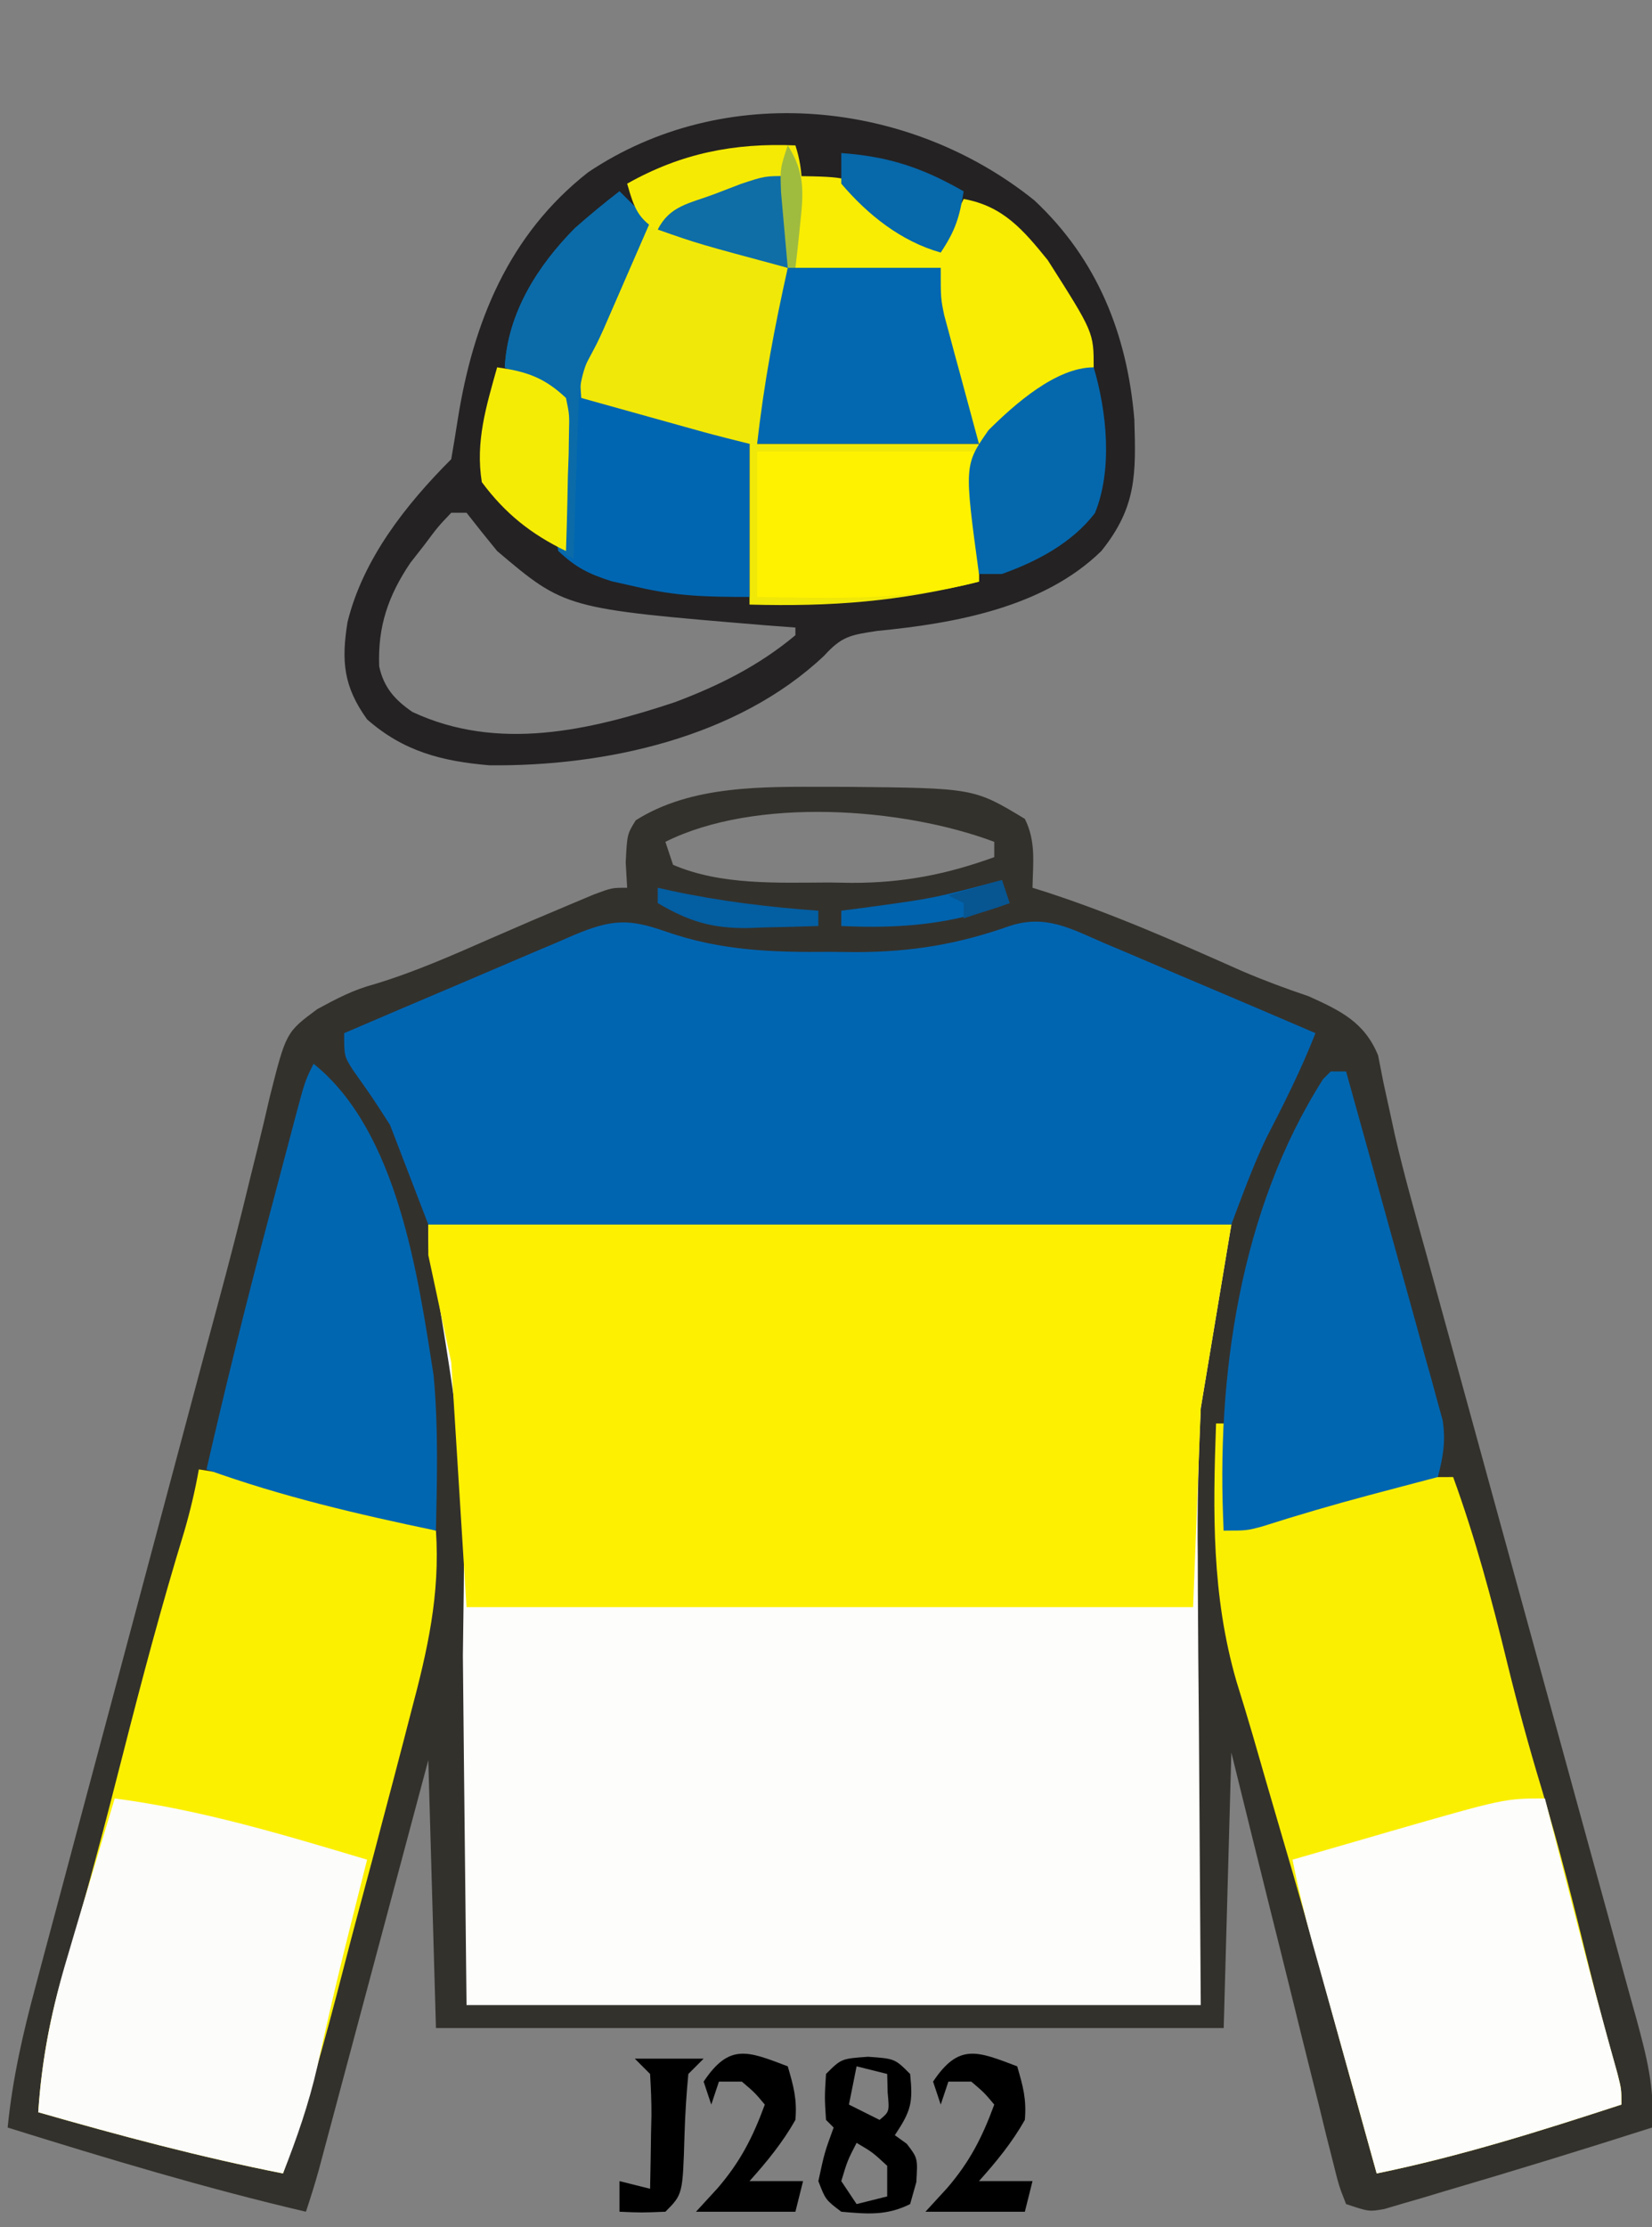
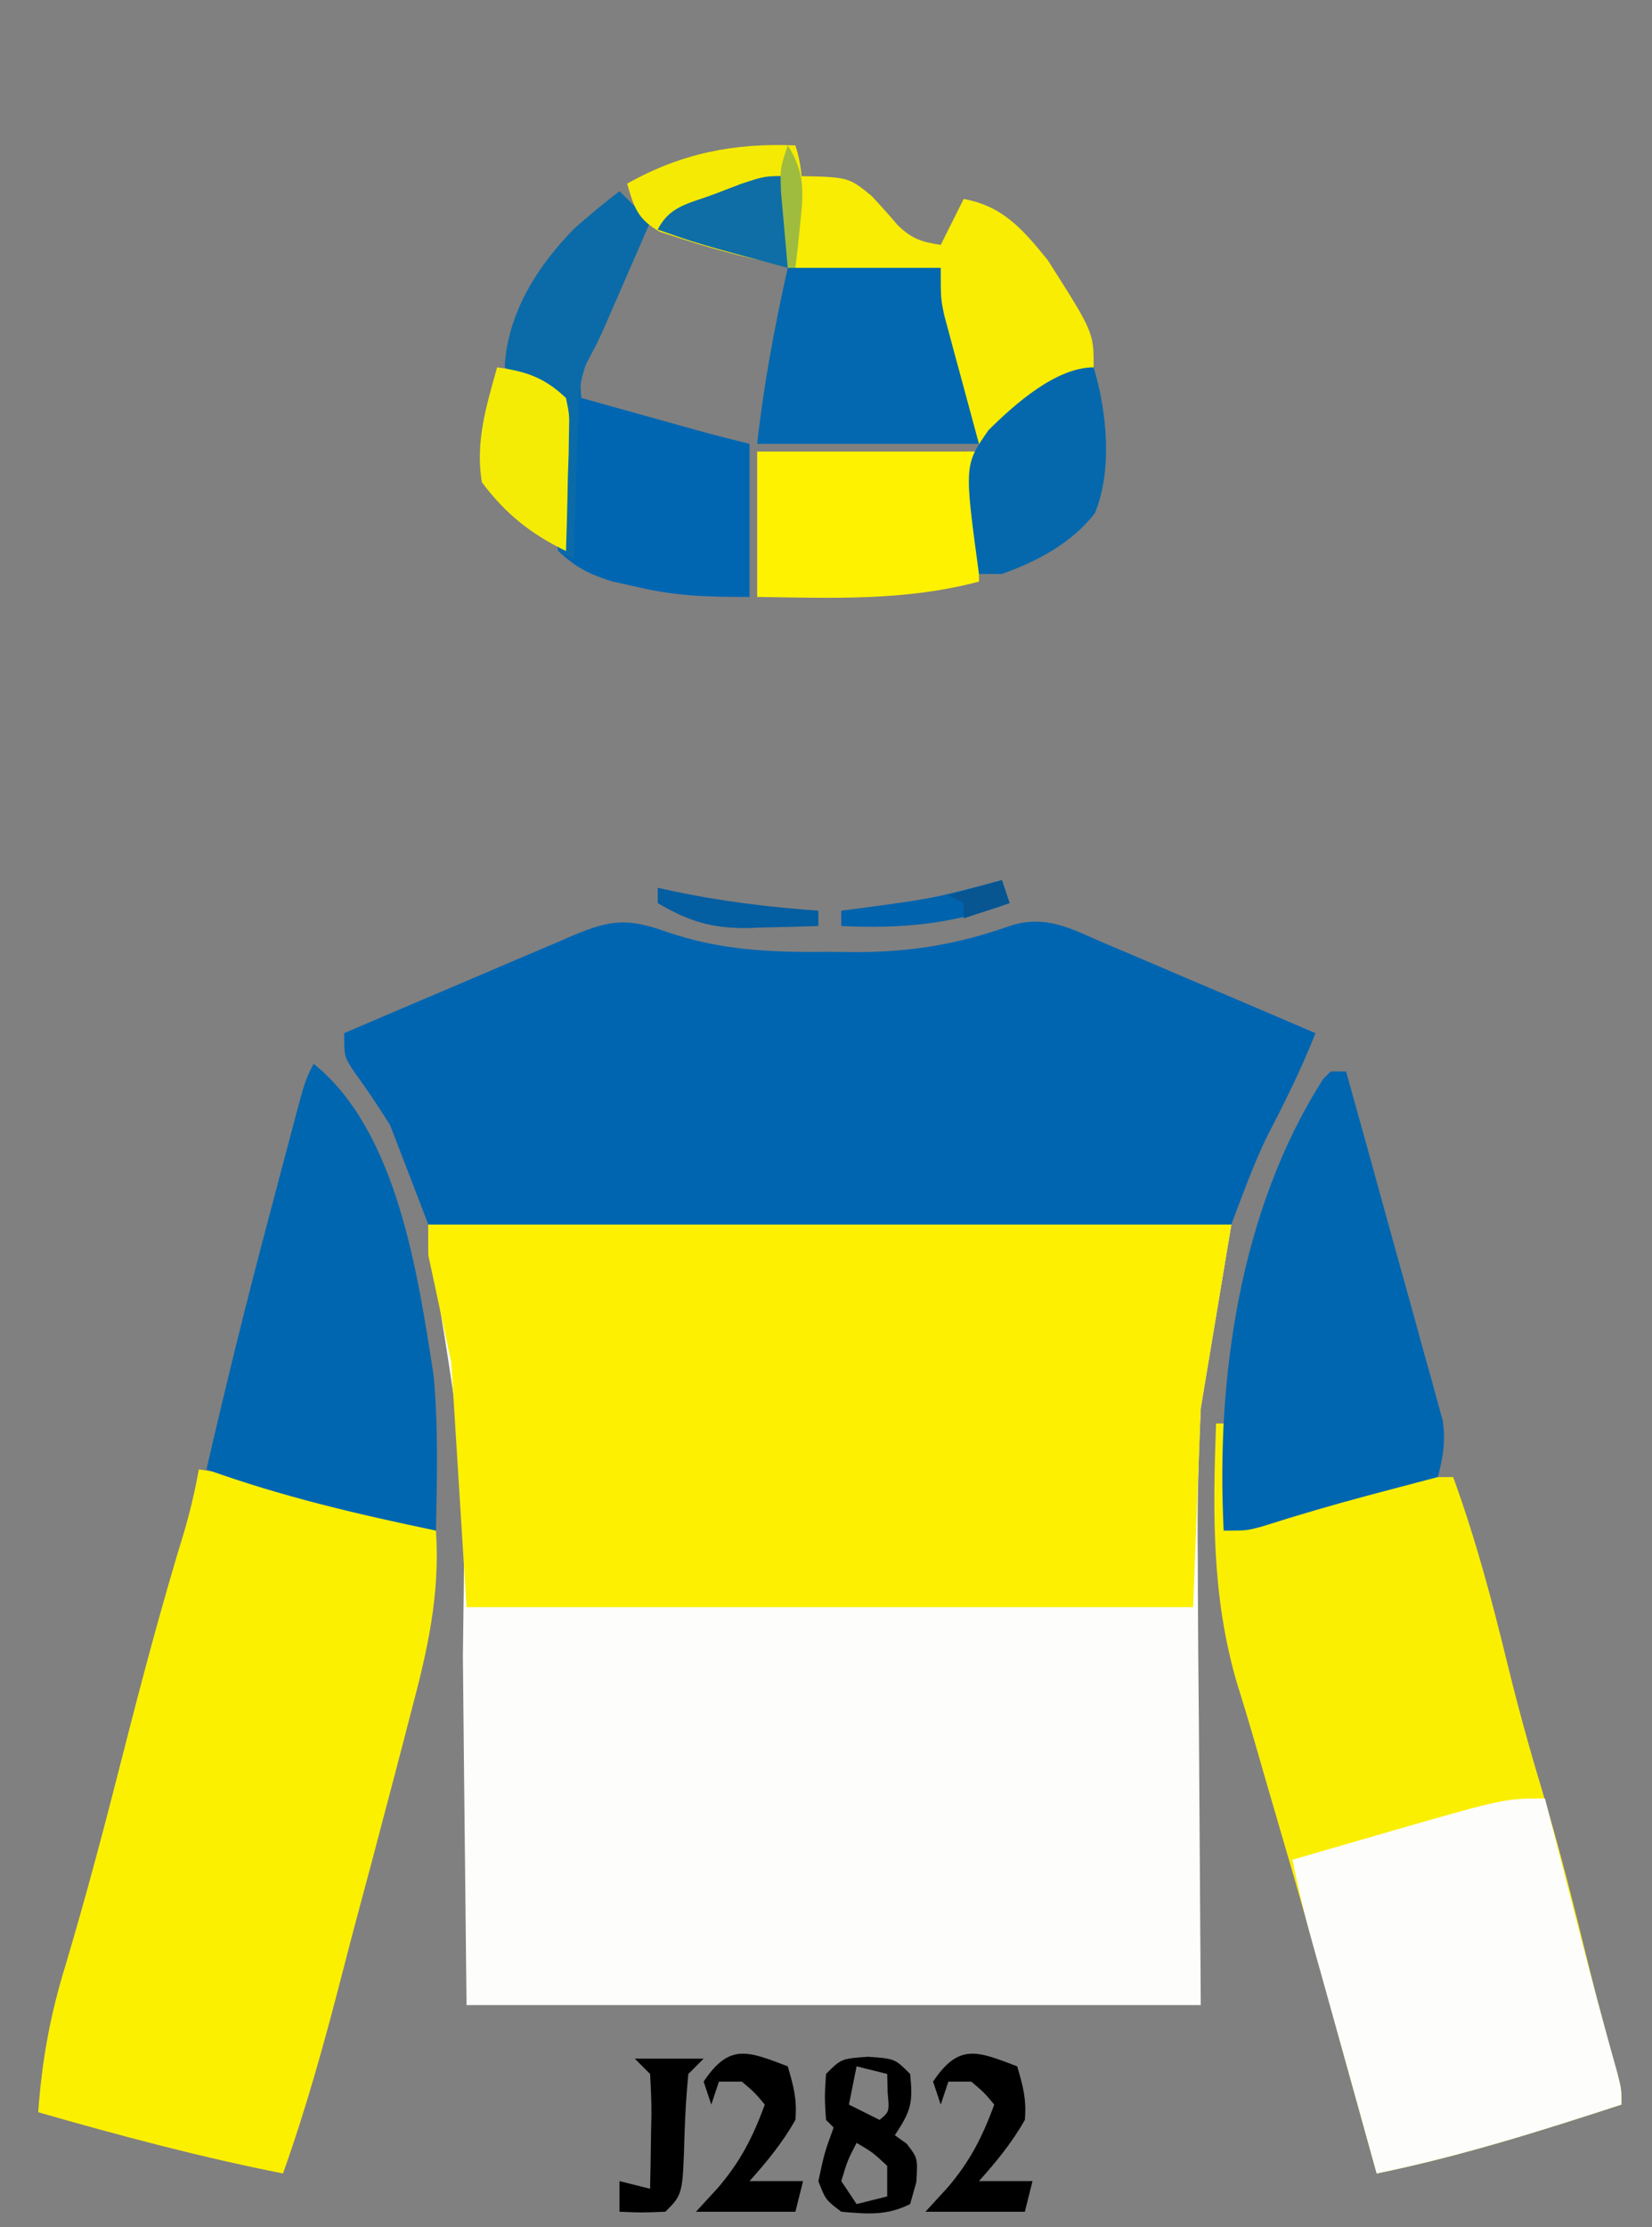
<svg xmlns="http://www.w3.org/2000/svg" version="1.1" width="216" height="291">
  <rect width="100%" height="100%" fill="#808080" stroke="none" />
-   <path d="M0 0 C0.828 0.001 1.657 0.002 2.51 0.002 C19.094 0.167 19.094 0.167 25.75 4.188 C27.228 7.144 26.81 9.93 26.75 13.188 C27.281 13.355 27.813 13.522 28.361 13.694 C37.232 16.559 45.677 20.311 54.188 24.091 C57.036 25.31 59.914 26.375 62.849 27.363 C67 29.239 70.16 30.744 71.937 35.094 C72.171 36.282 72.405 37.471 72.646 38.695 C72.959 40.146 73.277 41.597 73.599 43.046 C73.863 44.265 73.863 44.265 74.133 45.509 C75.334 50.721 76.804 55.863 78.233 61.016 C78.901 63.442 79.568 65.868 80.235 68.295 C80.581 69.552 80.927 70.809 81.284 72.104 C82.38 76.08 83.471 80.057 84.562 84.035 C84.938 85.405 85.314 86.776 85.69 88.147 C85.878 88.832 86.066 89.518 86.259 90.224 C88.791 99.456 91.327 108.688 93.871 117.917 C95.598 124.183 97.319 130.451 99.035 136.721 C99.939 140.026 100.847 143.331 101.761 146.633 C102.776 150.305 103.781 153.978 104.784 157.653 C105.086 158.738 105.389 159.822 105.7 160.94 C107.013 165.785 108.163 170.115 107.75 175.188 C98.679 178.087 89.576 180.88 80.438 183.562 C79.525 183.837 78.612 184.112 77.671 184.395 C76.814 184.644 75.957 184.892 75.074 185.148 C74.312 185.373 73.55 185.598 72.764 185.83 C70.75 186.188 70.75 186.188 67.75 185.188 C66.82 182.827 66.82 182.827 66.032 179.658 C65.582 177.886 65.582 177.886 65.123 176.079 C64.807 174.78 64.491 173.482 64.176 172.184 C63.845 170.862 63.513 169.541 63.18 168.219 C62.305 164.739 61.446 161.254 60.591 157.769 C59.715 154.214 58.825 150.663 57.936 147.111 C56.191 140.14 54.471 133.164 52.75 126.188 C52.42 138.067 52.09 149.947 51.75 162.188 C17.76 162.188 -16.23 162.188 -51.25 162.188 C-51.745 144.863 -51.745 144.863 -52.25 127.188 C-53.321 131.195 -54.392 135.203 -55.496 139.332 C-56.351 142.527 -57.205 145.722 -58.06 148.917 C-58.963 152.289 -59.865 155.662 -60.766 159.035 C-61.8 162.905 -62.835 166.775 -63.871 170.645 C-64.194 171.854 -64.517 173.063 -64.85 174.31 C-65.15 175.43 -65.45 176.551 -65.76 177.706 C-66.024 178.694 -66.288 179.683 -66.56 180.701 C-67.072 182.545 -67.645 184.372 -68.25 186.188 C-81.434 183.107 -94.328 179.216 -107.25 175.188 C-106.615 168.816 -105.254 162.861 -103.585 156.686 C-103.178 155.152 -103.178 155.152 -102.762 153.587 C-101.865 150.216 -100.96 146.846 -100.055 143.477 C-99.422 141.107 -98.79 138.737 -98.159 136.366 C-96.493 130.118 -94.82 123.872 -93.146 117.625 C-91.468 111.361 -89.797 105.094 -88.125 98.828 C-86.231 91.734 -84.337 84.64 -82.439 77.547 C-82.149 76.461 -81.859 75.376 -81.56 74.258 C-80.986 72.118 -80.408 69.979 -79.828 67.84 C-78.307 62.228 -76.857 56.608 -75.497 50.954 C-75.203 49.768 -74.908 48.581 -74.605 47.359 C-74.042 45.09 -73.5 42.816 -72.982 40.537 C-70.847 32.07 -70.847 32.07 -66.762 29.048 C-64.212 27.669 -62.061 26.525 -59.285 25.785 C-53.98 24.185 -49.008 21.972 -43.939 19.748 C-40.494 18.24 -37.04 16.763 -33.57 15.312 C-32.593 14.903 -31.616 14.493 -30.61 14.07 C-28.25 13.188 -28.25 13.188 -26.25 13.188 C-26.312 12.094 -26.374 11.001 -26.438 9.875 C-26.25 6.188 -26.25 6.188 -25.125 4.375 C-17.808 -0.259 -8.388 -0.009 0 0 Z M-21.25 7.188 C-20.92 8.178 -20.59 9.168 -20.25 10.188 C-13.992 12.893 -6.492 12.522 0.188 12.5 C1.16 12.516 2.133 12.532 3.135 12.549 C9.815 12.553 15.473 11.462 21.75 9.188 C21.75 8.527 21.75 7.867 21.75 7.188 C9.717 2.675 -9.493 1.309 -21.25 7.188 Z " fill="#33312C" transform="translate(108.25,102.812)" />
  <path d="M0 0 C34.65 0 69.3 0 105 0 C103.68 7.92 102.36 15.84 101 24 C100.701 30.513 100.522 36.905 100.609 43.406 C100.615 44.931 100.619 46.455 100.622 47.979 C100.642 53.486 100.698 58.993 100.75 64.5 C100.832 76.875 100.915 89.25 101 102 C69.32 102 37.64 102 5 102 C4.625 67.188 4.625 67.188 4.522 56.321 C4.876 31.547 4.876 31.547 0.932 7.274 C0 4 0 4 0 0 Z " fill="#FDFDFB" transform="translate(56,160)" />
-   <path d="M0 0 C8.24 7.707 12.147 17.538 13.066 28.633 C13.283 35.774 13.366 40.069 8.75 45.812 C1.217 53.181 -10.385 55.266 -20.543 56.25 C-24.109 56.791 -25.173 56.953 -27.5 59.5 C-38.858 70.215 -56.11 73.964 -71.25 73.812 C-77.459 73.28 -82.463 72.016 -87.25 67.812 C-90.356 63.504 -90.626 60.172 -89.812 55.098 C-87.782 46.851 -82.181 39.743 -76.25 33.812 C-75.956 32.092 -75.666 30.37 -75.401 28.645 C-73.394 15.943 -68.747 4.464 -58.344 -3.68 C-40.558 -15.607 -16.404 -13.204 0 0 Z M-76.25 40.812 C-78 42.653 -78 42.653 -79.75 45 C-80.358 45.777 -80.967 46.555 -81.594 47.355 C-84.509 51.68 -85.868 55.685 -85.672 60.883 C-85.066 63.654 -83.637 65.247 -81.332 66.84 C-70.162 72.058 -58.158 69.27 -47 65.562 C-41.231 63.394 -35.999 60.783 -31.25 56.812 C-31.25 56.483 -31.25 56.153 -31.25 55.812 C-32.543 55.715 -33.836 55.617 -35.168 55.516 C-61.352 53.342 -61.352 53.342 -70.25 45.812 C-71.602 44.161 -72.94 42.497 -74.25 40.812 C-74.91 40.812 -75.57 40.812 -76.25 40.812 Z " fill="#242223" transform="translate(135.25,26.188)" />
  <path d="M0 0 C34.65 0 69.3 0 105 0 C103.68 7.92 102.36 15.84 101 24 C100.67 32.58 100.34 41.16 100 50 C68.65 50 37.3 50 5 50 C4.34 39.44 3.68 28.88 3 18 C2.01 13.38 1.02 8.76 0 4 C0 2.68 0 1.36 0 0 Z " fill="#FDF001" transform="translate(56,160)" />
  <path d="M0 0 C7.169 2.485 13.858 2.71 21.396 2.634 C22.555 2.646 23.714 2.657 24.908 2.669 C32.126 2.645 38.111 1.649 44.896 -0.741 C49.568 -2.281 52.843 -0.434 57.162 1.443 C57.956 1.777 58.749 2.112 59.566 2.456 C62.098 3.526 64.622 4.611 67.146 5.697 C68.862 6.425 70.578 7.152 72.295 7.878 C76.501 9.66 80.7 11.456 84.896 13.259 C83.028 18.017 80.777 22.489 78.432 27.029 C76.699 30.675 75.314 34.479 73.896 38.259 C39.246 38.259 4.596 38.259 -31.104 38.259 C-32.754 33.969 -34.404 29.679 -36.104 25.259 C-38.453 21.604 -38.453 21.604 -40.967 18.064 C-42.104 16.259 -42.104 16.259 -42.104 13.259 C-37.056 11.09 -32.002 8.936 -26.942 6.796 C-25.222 6.065 -23.503 5.331 -21.786 4.593 C-19.318 3.532 -16.844 2.486 -14.369 1.443 C-13.602 1.11 -12.836 0.776 -12.045 0.433 C-7.078 -1.638 -4.889 -1.721 0 0 Z " fill="#0065B1" transform="translate(87.104,121.741)" />
  <path d="M0 0 C10.628 1.648 20.823 4.551 31 8 C31.559 16.345 29.892 23.657 27.75 31.688 C27.428 32.933 27.106 34.178 26.774 35.461 C25.861 38.977 24.933 42.489 24 46 C23.606 47.497 23.213 48.995 22.82 50.492 C22.208 52.807 21.588 55.119 20.961 57.43 C20.22 60.181 19.498 62.935 18.789 65.695 C16.497 74.588 14.092 83.345 11 92 C0.167 89.858 -10.392 87.043 -21 84 C-20.537 77.294 -19.421 71.224 -17.438 64.812 C-14.716 55.678 -12.285 46.485 -9.938 37.25 C-7.449 27.479 -4.867 17.758 -1.91 8.117 C-1.122 5.417 -0.496 2.766 0 0 Z " fill="#FCF001" transform="translate(26,192)" />
  <path d="M0 0 C0.33 0 0.66 0 1 0 C1 4.62 1 9.24 1 14 C2.123 13.662 3.246 13.325 4.402 12.977 C24.399 7 24.399 7 31 7 C33.908 14.992 36.065 23.046 38.073 31.3 C39.409 36.748 40.873 42.132 42.5 47.5 C44.891 55.41 46.895 63.397 48.863 71.422 C49.991 76.008 51.223 80.56 52.52 85.102 C53 87 53 87 53 89 C42.411 92.455 31.925 95.764 21 98 C20.492 96.172 19.985 94.345 19.477 92.517 C19.026 90.895 18.576 89.273 18.125 87.651 C17.012 83.649 15.901 79.646 14.801 75.641 C12.717 68.075 10.578 60.529 8.357 53.002 C7.155 48.914 5.975 44.821 4.796 40.727 C4.109 38.372 3.392 36.03 2.664 33.688 C-0.58 22.46 -0.417 11.606 0 0 Z " fill="#FBEF01" transform="translate(159,186)" />
-   <path d="M0 0 C11.333 1.478 22.073 4.735 33 8 C32.758 8.958 32.515 9.916 32.266 10.902 C31.927 12.247 31.588 13.592 31.25 14.938 C31.07 15.651 30.891 16.364 30.705 17.1 C29.75 20.914 28.823 24.732 27.949 28.566 C27.779 29.308 27.61 30.05 27.435 30.815 C27.113 32.229 26.795 33.645 26.483 35.062 C25.381 39.896 23.818 44.386 22 49 C11.167 46.858 0.608 44.043 -10 41 C-9.537 33.848 -8.199 27.349 -6.125 20.5 C-5.868 19.627 -5.612 18.755 -5.348 17.855 C-4.575 15.234 -3.789 12.617 -3 10 C-2.435 8.115 -1.87 6.229 -1.305 4.344 C-0.87 2.896 -0.435 1.448 0 0 Z " fill="#FCFCFB" transform="translate(15,235)" />
  <path d="M0 0 C0.196 0.76 0.393 1.521 0.595 2.304 C1.5 5.807 2.406 9.31 3.312 12.812 C3.621 14.008 3.93 15.204 4.248 16.436 C5.932 22.94 7.65 29.43 9.473 35.897 C10 38 10 38 10 40 C-0.589 43.455 -11.075 46.764 -22 49 C-22.303 47.909 -22.606 46.819 -22.918 45.695 C-23.118 44.975 -23.318 44.255 -23.524 43.512 C-23.971 41.906 -24.417 40.299 -24.862 38.693 C-26.039 34.451 -27.22 30.211 -28.41 25.973 C-28.635 25.17 -28.86 24.367 -29.091 23.541 C-29.522 22.003 -29.954 20.465 -30.387 18.928 C-31.401 15.302 -32.287 11.696 -33 8 C-29.689 7.037 -26.376 6.081 -23.062 5.125 C-22.136 4.856 -21.21 4.586 -20.256 4.309 C-5.281 0 -5.281 0 0 0 Z " fill="#FDFDFC" transform="translate(202,235)" />
-   <path d="M0 0 C5.94 1.98 11.88 3.96 18 6 C17.396 14.094 15.871 20.893 14 29 C23.57 29 33.14 29 43 29 C43 34.94 43 40.88 43 47 C32.492 49.627 23.785 50.284 13 50 C13 43.07 13 36.14 13 29 C10.36 28.67 7.72 28.34 5 28 C2.486 27.364 -0.015 26.678 -2.5 25.938 C-3.727 25.575 -4.954 25.213 -6.219 24.84 C-7.137 24.563 -8.054 24.286 -9 24 C-9.873 21.561 -10.102 20.319 -9.303 17.818 C-8.739 16.665 -8.739 16.665 -8.164 15.488 C-7.759 14.648 -7.355 13.809 -6.938 12.943 C-6.504 12.075 -6.071 11.207 -5.625 10.312 C-5.2 9.433 -4.774 8.553 -4.336 7.646 C-1.19 1.19 -1.19 1.19 0 0 Z " fill="#F0E808" transform="translate(85,29)" />
  <path d="M0 0 C10.98 8.784 13.641 27.574 15.695 40.727 C16.323 47.468 16.144 54.238 16 61 C5.764 58.862 -4.151 56.556 -14 53 C-11.482 42.051 -8.798 31.158 -5.908 20.301 C-5.299 18.012 -4.695 15.722 -4.092 13.432 C-3.703 11.966 -3.315 10.501 -2.926 9.035 C-2.747 8.355 -2.567 7.675 -2.383 6.974 C-1.115 2.23 -1.115 2.23 0 0 Z " fill="#0166B0" transform="translate(41,139)" />
  <path d="M0 0 C0.66 0 1.32 0 2 0 C3.885 6.74 5.753 13.485 7.609 20.233 C8.243 22.528 8.88 24.822 9.521 27.115 C10.443 30.411 11.35 33.711 12.254 37.012 C12.543 38.036 12.833 39.06 13.131 40.115 C13.392 41.076 13.652 42.036 13.92 43.026 C14.153 43.868 14.386 44.709 14.627 45.576 C15.048 48.314 14.691 50.335 14 53 C13.033 53.254 12.066 53.508 11.07 53.77 C9.755 54.117 8.44 54.464 7.125 54.812 C6.444 54.993 5.763 55.173 5.062 55.358 C0.322 56.622 -4.374 57.99 -9.047 59.484 C-11 60 -11 60 -14 60 C-15.027 40.08 -11.899 18.057 -1 1 C-0.67 0.67 -0.34 0.34 0 0 Z " fill="#0166B0" transform="translate(174,140)" />
  <path d="M0 0 C1.32 1.32 2.64 2.64 4 4 C2.876 6.584 1.751 9.167 0.625 11.75 C0.308 12.48 -0.009 13.209 -0.336 13.961 C-0.645 14.67 -0.955 15.379 -1.273 16.109 C-1.556 16.759 -1.839 17.408 -2.13 18.077 C-2.741 19.427 -3.405 20.752 -4.108 22.056 C-5.209 24.098 -5.209 24.098 -5 27 C-2.084 27.813 0.833 28.626 3.75 29.438 C4.575 29.668 5.4 29.898 6.25 30.135 C7.049 30.357 7.848 30.579 8.672 30.809 C9.772 31.115 9.772 31.115 10.894 31.427 C12.922 31.979 14.961 32.49 17 33 C17 39.6 17 46.2 17 53 C11.354 53 7.52 52.917 2.25 51.688 C1.162 51.444 0.074 51.2 -1.047 50.949 C-4.059 49.981 -5.711 49.155 -8 47 C-8.454 44.823 -8.454 44.823 -8.391 42.332 C-8.378 41.439 -8.365 40.547 -8.352 39.627 C-8.318 38.698 -8.285 37.769 -8.25 36.812 C-8.232 35.872 -8.214 34.932 -8.195 33.963 C-8.148 31.641 -8.082 29.321 -8 27 C-11.465 25.02 -11.465 25.02 -15 23 C-14.627 15.905 -10.726 9.756 -5.824 4.801 C-3.924 3.137 -2.004 1.536 0 0 Z " fill="#0066B1" transform="translate(81,25)" />
  <path d="M0 0 C6.6 0 13.2 0 20 0 C20.838 3.27 21.67 6.541 22.5 9.812 C22.738 10.741 22.977 11.67 23.223 12.627 C23.448 13.52 23.674 14.412 23.906 15.332 C24.116 16.154 24.325 16.976 24.541 17.823 C25 20 25 20 25 23 C15.43 23 5.86 23 -4 23 C-3.117 15.054 -1.736 7.772 0 0 Z " fill="#0368AF" transform="translate(103,35)" />
  <path d="M0 0 C9.57 0 19.14 0 29 0 C29 5.61 29 11.22 29 17 C19.278 19.55 10.004 19.141 0 19 C0 12.73 0 6.46 0 0 Z " fill="#FFF200" transform="translate(99,59)" />
  <path d="M0 0 C6.923 0.121 6.923 0.121 9.949 2.59 C11.119 3.831 12.259 5.103 13.359 6.406 C15.22 8.213 16.471 8.604 19 9 C19.99 7.02 20.98 5.04 22 3 C27.152 3.922 29.795 7.044 33 11 C39 20.427 39 20.427 39 25 C37.095 26.684 35.245 28.153 33.188 29.625 C32.64 30.032 32.093 30.44 31.529 30.859 C29.034 32.687 26.953 34.016 24 35 C23.159 31.919 22.328 28.835 21.5 25.75 C21.262 24.877 21.023 24.005 20.777 23.105 C20.552 22.261 20.326 21.417 20.094 20.547 C19.884 19.772 19.675 18.997 19.459 18.198 C19 16 19 16 19 12 C12.73 12 6.46 12 0 12 C0 8.04 0 4.08 0 0 Z " fill="#F8ED03" transform="translate(104,23)" />
  <path d="M0 0 C1.724 5.794 2.486 13.368 0.164 19.043 C-2.83 22.951 -7.427 25.374 -12 27 C-12.99 27 -13.98 27 -15 27 C-16.931 12.774 -16.931 12.774 -13.756 8.213 C-10.364 4.847 -4.931 0 0 0 Z " fill="#0568AD" transform="translate(143,48)" />
  <path d="M0 0 C1.32 1.32 2.64 2.64 4 4 C2.876 6.584 1.751 9.167 0.625 11.75 C0.308 12.48 -0.009 13.209 -0.336 13.961 C-0.645 14.67 -0.955 15.379 -1.273 16.109 C-1.556 16.759 -1.839 17.408 -2.13 18.077 C-3 20 -3 20 -4.082 21.891 C-5.241 24.553 -5.322 26.742 -5.414 29.641 C-5.472 31.246 -5.472 31.246 -5.531 32.883 C-5.578 34.55 -5.578 34.55 -5.625 36.25 C-5.683 37.94 -5.683 37.94 -5.742 39.664 C-5.836 42.443 -5.922 45.221 -6 48 C-6.66 47.67 -7.32 47.34 -8 47 C-8 40.4 -8 33.8 -8 27 C-11.465 25.02 -11.465 25.02 -15 23 C-14.627 15.905 -10.726 9.756 -5.824 4.801 C-3.924 3.137 -2.004 1.536 0 0 Z " fill="#0B6BA8" transform="translate(81,25)" />
  <path d="M0 0 C1.163 3.55 0.924 6.558 0.562 10.25 C0.461 11.328 0.359 12.405 0.254 13.516 C0.17 14.335 0.086 15.155 0 16 C-5.08 15.001 -10.012 13.792 -14.938 12.188 C-15.854 11.892 -16.771 11.597 -17.715 11.293 C-20.627 9.645 -21.089 8.149 -22 5 C-14.961 1.029 -8.003 -0.341 0 0 Z " fill="#F5EA03" transform="translate(104,19)" />
  <path d="M0 0 C3.82 0.531 6.177 1.335 9 4 C9.454 6.177 9.454 6.177 9.391 8.668 C9.378 9.561 9.365 10.453 9.352 11.373 C9.318 12.302 9.285 13.231 9.25 14.188 C9.232 15.128 9.214 16.068 9.195 17.037 C9.148 19.359 9.082 21.679 9 24 C4.44 21.799 1.038 19.095 -2 15 C-2.862 9.733 -1.422 5.064 0 0 Z " fill="#F5EC06" transform="translate(65,48)" />
  <path d="M0 0 C3.5 0.25 3.5 0.25 5.5 2.25 C5.883 5.983 5.649 7.026 3.5 10.25 C4.016 10.621 4.531 10.992 5.062 11.375 C6.5 13.25 6.5 13.25 6.312 16.375 C6.044 17.324 5.776 18.273 5.5 19.25 C2.417 20.792 -0.109 20.547 -3.5 20.25 C-5.562 18.688 -5.562 18.688 -6.5 16.25 C-5.688 12.5 -5.688 12.5 -4.5 9.25 C-4.83 8.92 -5.16 8.59 -5.5 8.25 C-5.688 5.312 -5.688 5.312 -5.5 2.25 C-3.5 0.25 -3.5 0.25 0 0 Z M-1.5 1.25 C-1.83 2.9 -2.16 4.55 -2.5 6.25 C-0.52 7.24 -0.52 7.24 1.5 8.25 C2.796 7.184 2.796 7.184 2.562 4.688 C2.542 3.883 2.521 3.079 2.5 2.25 C1.18 1.92 -0.14 1.59 -1.5 1.25 Z M-1.5 11.25 C-2.698 13.579 -2.698 13.579 -3.5 16.25 C-2.51 17.735 -2.51 17.735 -1.5 19.25 C-0.18 18.92 1.14 18.59 2.5 18.25 C2.5 16.93 2.5 15.61 2.5 14.25 C0.58 12.476 0.58 12.476 -1.5 11.25 Z " fill="#000000" transform="translate(113.5,268.75)" />
  <path d="M0 0 C0.774 2.653 1.228 4.293 1 7 C-0.674 9.962 -2.734 12.471 -5 15 C-2.69 15 -0.38 15 2 15 C1.67 16.32 1.34 17.64 1 19 C-3.29 19 -7.58 19 -12 19 C-11.072 17.989 -10.144 16.979 -9.188 15.938 C-6.2 12.477 -4.57 9.274 -3 5 C-4.312 3.438 -4.312 3.438 -6 2 C-6.99 2 -7.98 2 -9 2 C-9.33 2.99 -9.66 3.98 -10 5 C-10.33 4.01 -10.66 3.02 -11 2 C-7.61 -3.085 -5.187 -1.959 0 0 Z " fill="#000000" transform="translate(133,270)" />
  <path d="M0 0 C0.774 2.653 1.228 4.293 1 7 C-0.674 9.962 -2.734 12.471 -5 15 C-2.69 15 -0.38 15 2 15 C1.67 16.32 1.34 17.64 1 19 C-3.29 19 -7.58 19 -12 19 C-11.072 17.989 -10.144 16.979 -9.188 15.938 C-6.2 12.477 -4.57 9.274 -3 5 C-4.312 3.438 -4.312 3.438 -6 2 C-6.99 2 -7.98 2 -9 2 C-9.33 2.99 -9.66 3.98 -10 5 C-10.33 4.01 -10.66 3.02 -11 2 C-7.61 -3.085 -5.187 -1.959 0 0 Z " fill="#000000" transform="translate(103,270)" />
-   <path d="M0 0 C6.21 0.444 10.605 1.915 16 5 C15.453 8.375 14.945 10.082 13 13 C7.816 11.542 3.456 8.065 0 4 C0 2.68 0 1.36 0 0 Z " fill="#0768AA" transform="translate(110,20)" />
  <path d="M0 0 C0 3.96 0 7.92 0 12 C-11.714 8.857 -11.714 8.857 -17 7 C-15.436 3.872 -12.826 3.583 -9.625 2.375 C-7.881 1.706 -7.881 1.706 -6.102 1.023 C-3 0 -3 0 0 0 Z " fill="#0F6EA6" transform="translate(103,23)" />
  <path d="M0 0 C2.97 0 5.94 0 9 0 C8.34 0.66 7.68 1.32 7 2 C6.745 4.689 6.58 7.306 6.5 10 C6.27 17.73 6.27 17.73 4 20 C0.875 20.125 0.875 20.125 -2 20 C-2 18.68 -2 17.36 -2 16 C-0.68 16.33 0.64 16.66 2 17 C2.054 14.541 2.094 12.084 2.125 9.625 C2.142 8.926 2.159 8.228 2.176 7.508 C2.193 5.671 2.103 3.834 2 2 C1.34 1.34 0.68 0.68 0 0 Z " fill="#000000" transform="translate(83,269)" />
  <path d="M0 0 C0.33 0.99 0.66 1.98 1 3 C-6.465 5.775 -13.067 6.368 -21 6 C-21 5.34 -21 4.68 -21 4 C-20.071 3.879 -19.141 3.758 -18.184 3.633 C-8.964 2.388 -8.964 2.388 0 0 Z " fill="#0063AD" transform="translate(131,115)" />
  <path d="M0 0 C0.594 0.133 1.189 0.266 1.801 0.402 C8.185 1.763 14.492 2.53 21 3 C21 3.66 21 4.32 21 5 C18.624 5.082 16.251 5.141 13.875 5.188 C13.21 5.213 12.545 5.238 11.859 5.264 C7.131 5.333 4.049 4.403 0 2 C0 1.34 0 0.68 0 0 Z " fill="#035EA2" transform="translate(86,116)" />
  <path d="M0 0 C0.33 0.99 0.66 1.98 1 3 C-0.98 3.66 -2.96 4.32 -5 5 C-5 4.34 -5 3.68 -5 3 C-5.66 2.67 -6.32 2.34 -7 2 C-4.69 1.34 -2.38 0.68 0 0 Z " fill="#075591" transform="translate(131,115)" />
  <path d="M0 0 C2.263 3.558 2.073 6.125 1.625 10.25 C1.514 11.328 1.403 12.405 1.289 13.516 C1.194 14.335 1.098 15.155 1 16 C0.67 16 0.34 16 0 16 C-0.195 13.897 -0.381 11.792 -0.562 9.688 C-0.667 8.516 -0.771 7.344 -0.879 6.137 C-1 3 -1 3 0 0 Z " fill="#A0BC3E" transform="translate(103,19)" />
</svg>